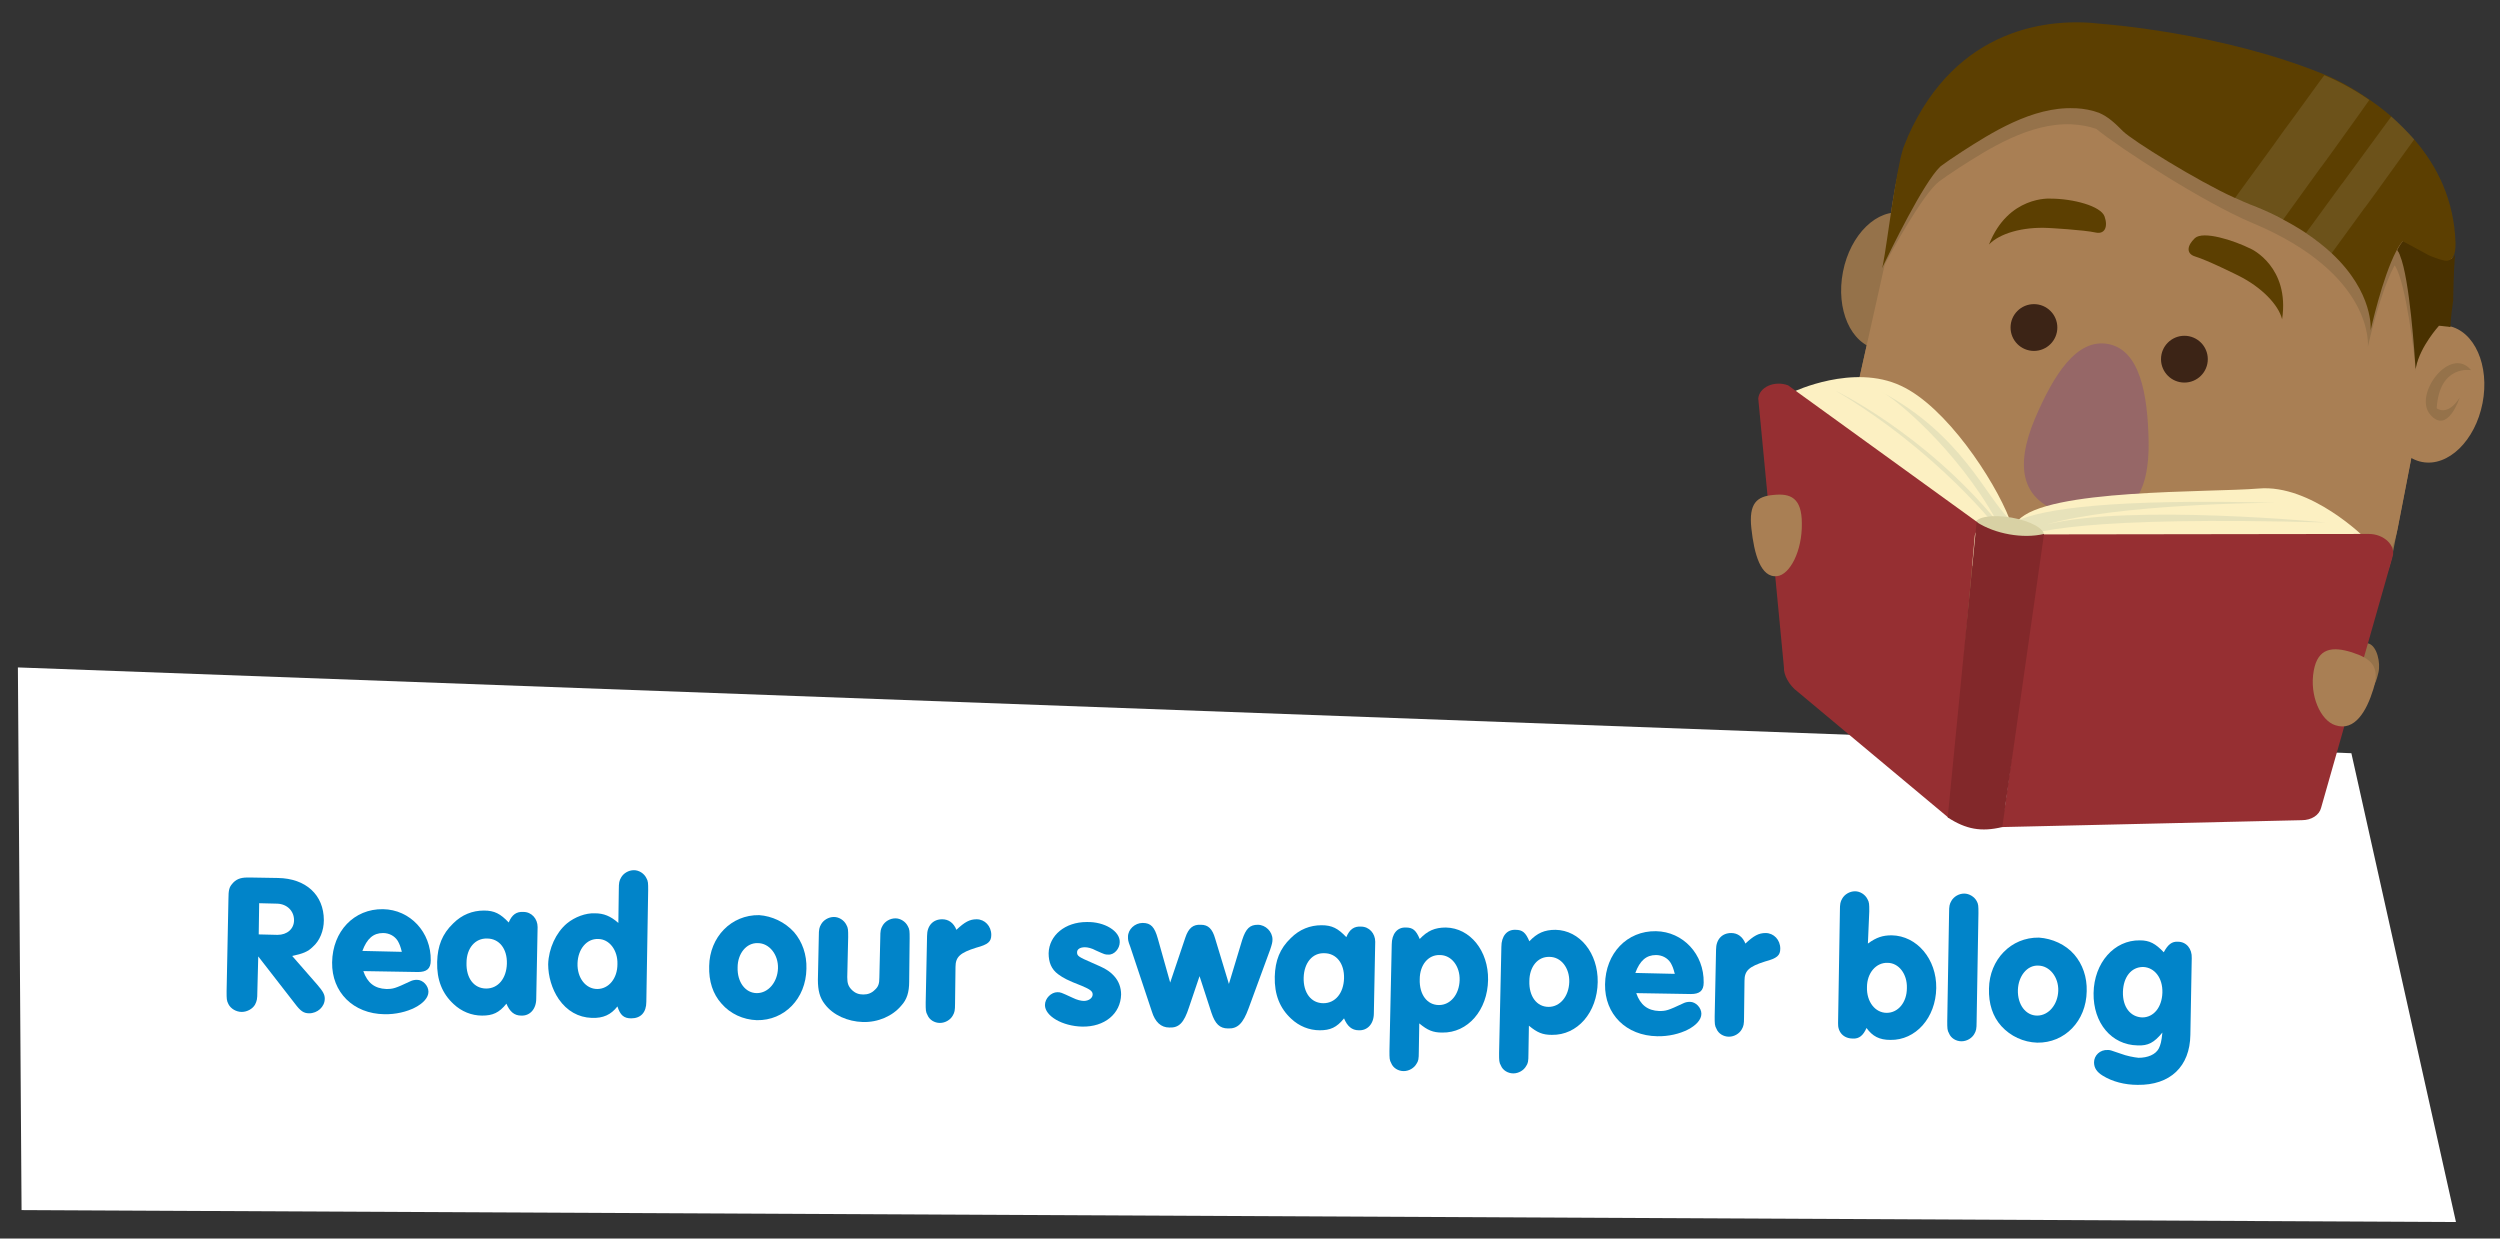
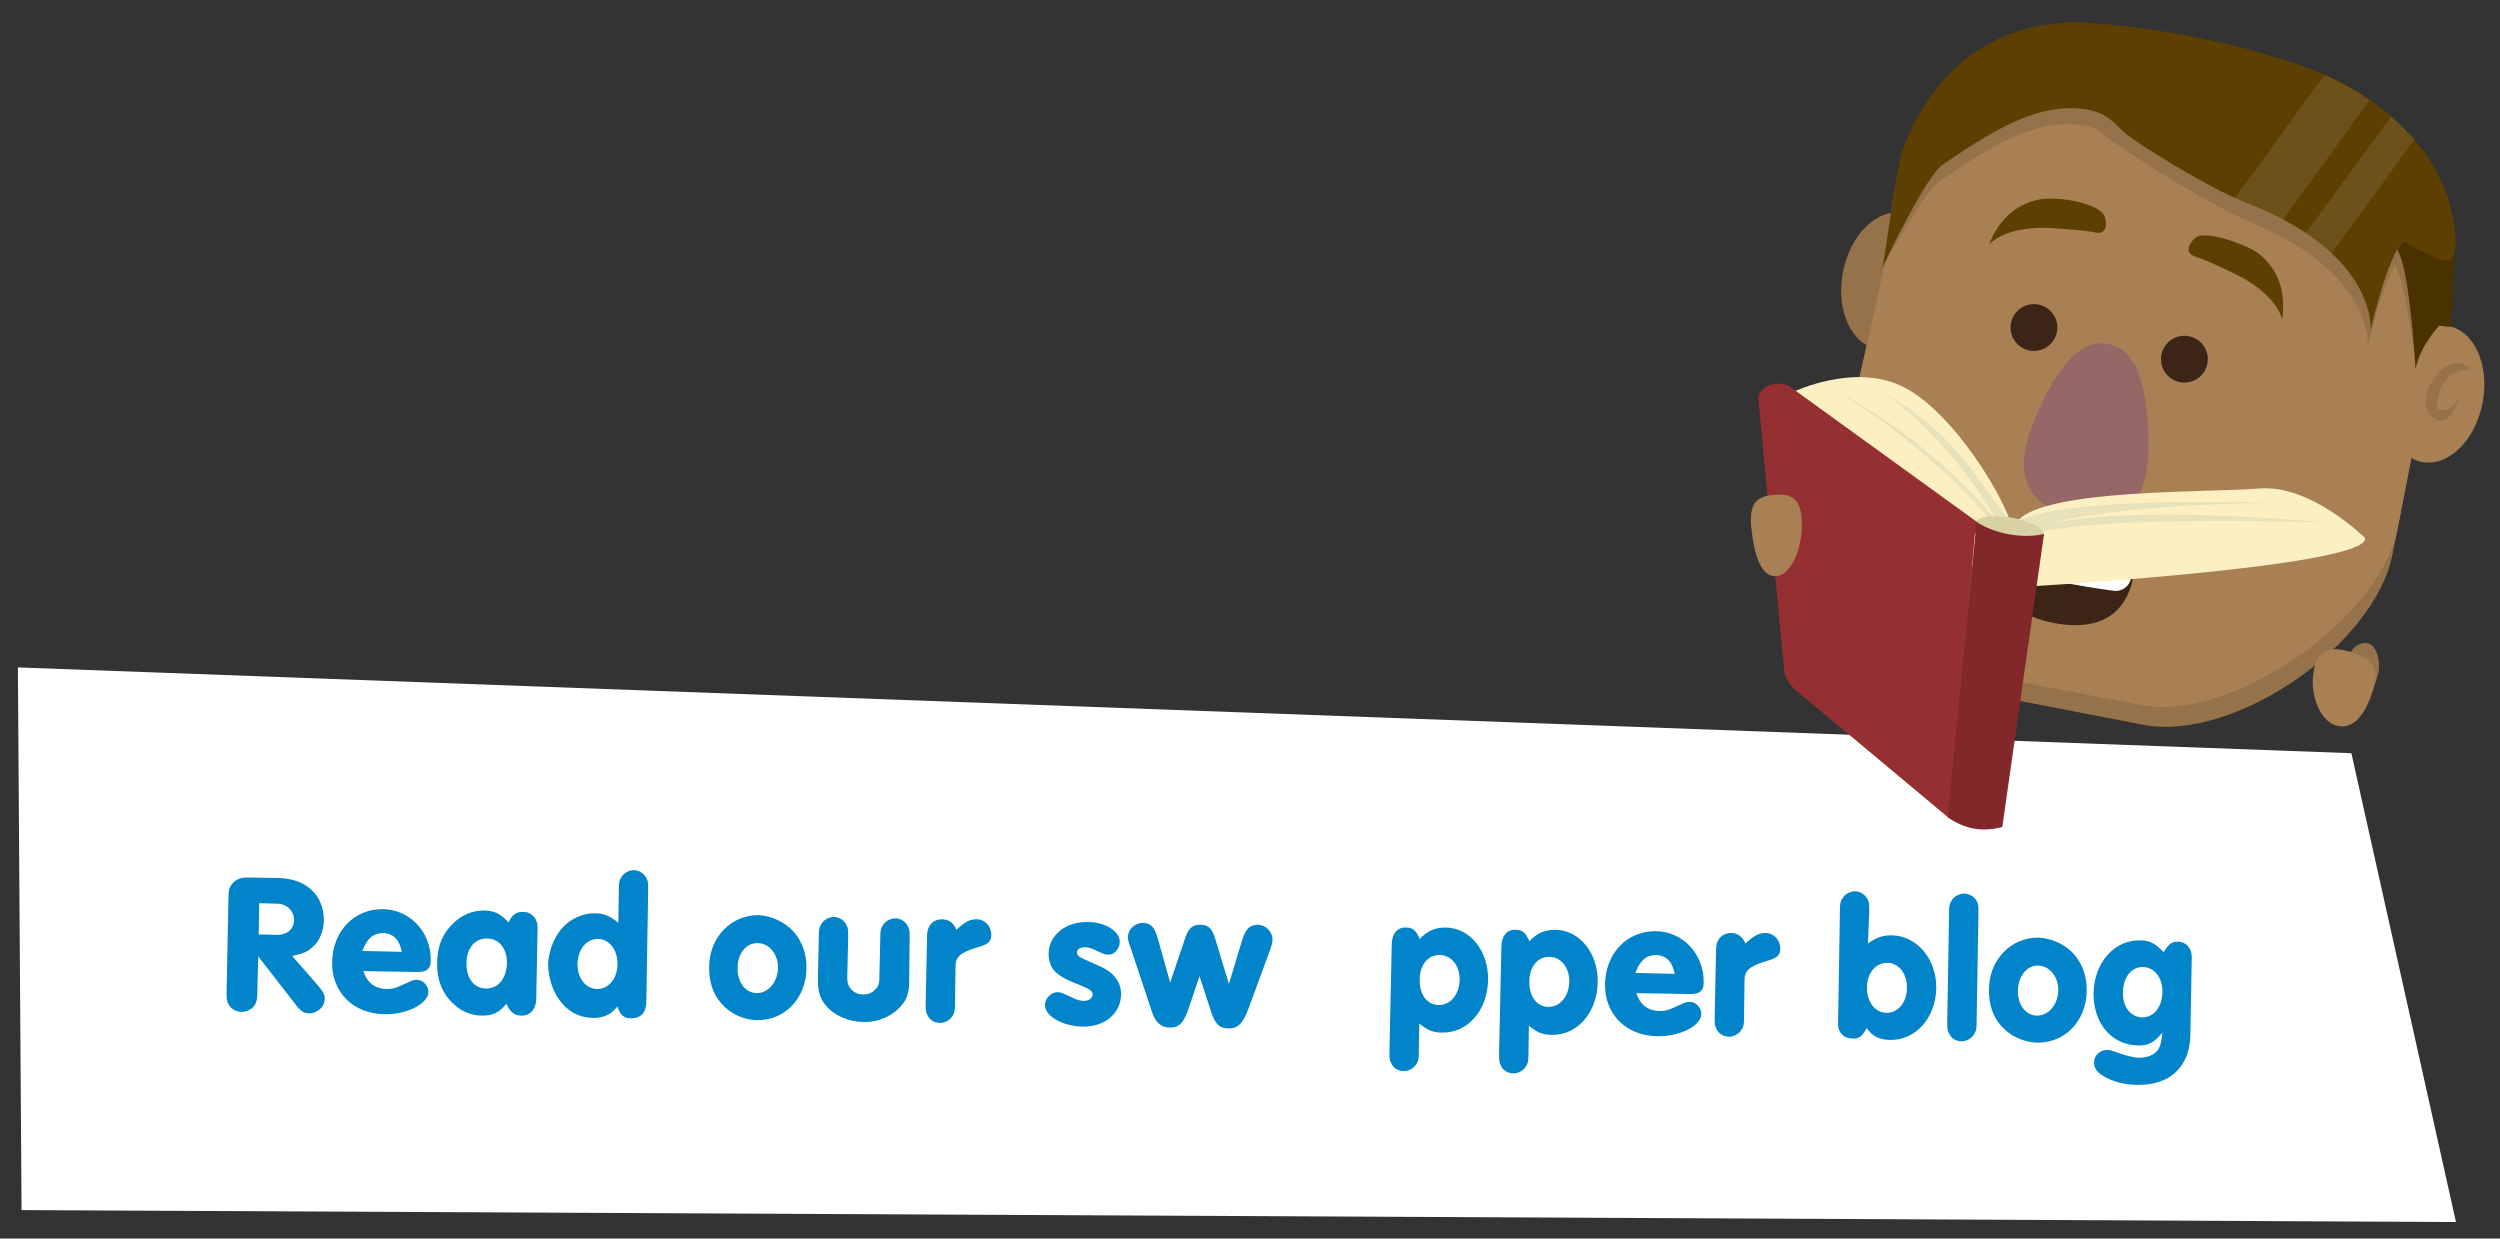
<svg xmlns="http://www.w3.org/2000/svg" id="Layer_1" x="0px" y="0px" viewBox="0 0 545 270" xml:space="preserve">
  <rect x="0" y="0" width="545" height="270" fill="#333333" stroke="none" />
  <g>
    <polygon fill="#FFFFFF" points="4.7,263.8 535.4,266.4 512.6,164.2 3.9,145.5 " />
    <g>
      <g>
        <g>
          <ellipse transform="matrix(0.191 -0.982 0.982 0.191 273.125 453.937)" fill="#95724A" cx="411.8" cy="61.4" rx="15.1" ry="10.5" />
          <path fill="#95724A" d="M533,62.1l-11.4,58.6c-3.9,20-34.6,41.1-54.4,37.3l-33.1-6.4c-19.7-3.8-35.1-38.1-31.2-58.2L415,39.2 c3.9-20.1,21.5-33.5,41.3-29.7l48,9.3C524,22.7,536.9,42.1,533,62.1z" />
          <path fill="#A97F54" d="M533,62.1l-10.3,53.1c-3.9,20-36.4,42.3-56.1,38.5l-33.1-6.4c-25.7-5-34.2-35.2-30.3-55.3L415,39.2 c3.9-20.1,21.5-33.5,41.3-29.7l48,9.3C524,22.7,536.9,42.1,533,62.1z" />
          <ellipse transform="matrix(0.191 -0.982 0.982 0.191 345.103 590.408)" fill="#A97F54" cx="530.5" cy="86" rx="15.1" ry="10.5" />
          <path fill="#95724A" d="M538.7,80.7c0,0-6.9-1.3-7.5,8.3c0,0,2.3,1.9,5-2.3c0,0-2.6,8.1-6.4,3.7S534.2,75.2,538.7,80.7z" />
          <path fill="#966767" d="M459.6,75c6.8,1.3,8.6,10.6,8.8,21.2c0.2,11.1-3.6,18.8-16,16.3c-12.4-2.4-13.1-10.9-8.8-21.2 C447.7,81.7,452.7,73.7,459.6,75z" />
          <g>
            <path fill="#95724A" d="M533.8,71.2l-0.2,0l-1.9-0.2c0,0-4.1,4.5-5,9c-0.1,0.3-0.1,0.6-0.1,0.9c0,0,0,0,0-0.1c0,0,0-0.1,0-0.1 c0-0.1,0-0.2,0-0.3c-0.3-3.3-2.1-18.5-4.4-22.3c-0.1-0.1-0.2-0.3-0.3-0.5c0.4-0.7,0.8-1.4,1.2-1.9c0-0.1,0.1-0.1,0.1-0.2 c5.6,2.9,10.1,6,11.2,2.9c-0.4,5.7-0.3,7.1-0.4,9.5c0,0.2,0,0.4,0,0.5l0,0.1C533.9,69.7,533.8,70.5,533.8,71.2z" />
            <path fill="#95724A" d="M534.6,56.8c0-0.1,0-0.2,0-0.3c-0.9-26.2-28.8-38.2-39.1-40.2c0,0,0,0,0,0c-0.3-0.1-0.5-0.1-0.7-0.1 c0,0,0,0,0,0c-0.4-0.2-0.8-0.3-1.2-0.4c-6.4-2.3-11.8-3.3-11.8-3.3l-7.2-1.4c0,0-4.4-0.9-10.2-1.1c-0.7,0-1.5-0.1-2.3-0.1 c0,0,0,0,0,0c0,0,0,0,0,0c-10.3-2-36.2-0.4-46.8,23.5c0,0-0.1,0.1-0.1,0.2c0,0-0.7,1.6-0.9,2.3c-1.7,5.4-2.9,17.6-3.8,22.2 c-0.1,0.3-0.1,0.6-0.2,0.8l0,0c0,0,0-0.1,0-0.1c0,0,0-0.1,0.1-0.1c0-0.1,0.1-0.2,0.1-0.3c1.7-3.4,8.8-16.3,12.3-18.9 c0.8-0.6,2.4-1.7,4.4-3c0,0,0,0,0,0c6.1-3.9,15.2-9.8,24.4-9.4c0,0,0,0,0,0c1.9,0.1,3.7,0.4,5.4,1c5.1,4.2,23.5,16.1,34,20.5 c26.8,11.2,25.2,27,25.2,27s2.5-11.4,5.6-17.3c0.1-0.2,0.2-0.4,0.3-0.5c0-0.1,0.1-0.1,0.1-0.2c0.1-0.1,0.1-0.2,0.2-0.3 c0,0,0,0,0,0c0.1-0.1,0.2-0.2,0.2-0.4c0-0.1,0.1-0.1,0.1-0.2c0,0,0.1-0.1,0.1-0.1c0.1-0.1,0.2-0.3,0.3-0.4 c5.6,2.9,10.1,6,11.2,2.9c0,0,0,0,0,0c0,0,0,0,0,0C534.5,58.6,534.6,57.8,534.6,56.8z" />
          </g>
          <g>
            <path fill="#493100" d="M534.2,71.3l-0.6-0.1l-1.9-0.2c0,0-4.1,4.5-5,9c-0.1,0.3-0.1,0.6-0.1,0.9c0,0,0,0,0-0.1 c0,0,0-0.1,0-0.1c0-0.1,0-0.2,0-0.3c-0.2-3-1.3-19.7-3.4-24.7c0-0.1-0.1-0.2-0.1-0.3c-0.1-0.1-0.1-0.3-0.2-0.4 c-0.1-0.1-0.2-0.3-0.3-0.5c0.4-0.8,0.9-1.6,1.4-2.1c0.5,0.2,0.9,0.5,1.4,0.7c4.3,2.3,7.8,4.4,9.3,3.1c0.1-0.1,0.2-0.1,0.2-0.2 c0.1-0.2,0.3-0.4,0.3-0.6c-0.4,5.7-0.3,7.1-0.4,9.5c0,0.2,0,0.4,0,0.5l0,0.1C534.2,69.4,534.2,71.3,534.2,71.3z" />
            <path fill="#5C3F01" d="M535.3,53.2c0-0.1,0-0.2,0-0.3c-0.3-9.2-3.9-16.6-9-22.5c-1.6-1.8-3.3-3.5-5.1-5.1 c-1.5-1.3-3.1-2.5-4.7-3.6c-3.3-2.3-6.7-4.2-9.9-5.5C484.1,7,458.1,5.2,458.1,5.2c-11.3-1.4-31.6,0.7-42.2,24.6 c0,0-0.1,0.2-0.1,0.3c-0.3,0.7-0.6,1.4-0.9,2.2c-1.7,5.4-3.5,20.7-4.4,25.3c-0.1,0.3-0.1,0.6-0.2,0.8c0,0,0,0,0,0.1 c0,0,0,0,0,0c0,0,0-0.1,0-0.1c0,0,0-0.1,0.1-0.1c0-0.1,0.1-0.2,0.1-0.3c1.5-3.1,8.8-18.2,12.5-21.7c0.1-0.1,0.3-0.2,0.4-0.3 c0.8-0.6,2.4-1.7,4.4-3c0,0,0,0,0,0c6.1-3.9,15.2-9.8,24.4-9.4c0,0,0,0,0,0c0.1,0,0.3,0,0.4,0c1.7,0.1,3.4,0.4,5,1 c2.1,0.9,3.6,2.4,5.2,4c2,2,16.3,10.9,24.3,14.5c1.4,0.6,2.9,1.3,4.5,1.9c2.2,0.9,4.2,1.8,6,2.8c1.9,1,3.6,2,5.1,3 c2.2,1.5,4,2.9,5.6,4.4c9.3,8.7,8.5,16.8,8.5,16.8s2.5-11.4,5.6-17.3c0.4-0.8,0.9-1.6,1.4-2.1c0.5,0.2,5,2.7,5.4,2.9 c0.3,0.2,1.6,0.7,2.5,1c0.6,0.2,1.2,0.3,1.2,0.3l0,0c0.5,0.1,0.8,0.1,1.4-0.3c0.5-0.3,0.7-1,0.7-1 C535.2,55,535.3,54.2,535.3,53.2z" />
          </g>
          <path opacity="0.1" fill="#FFFFFF" d="M516.5,21.8l-1.9,2.7l-6.6,9.2l-1.9,2.6l-0.1,0.1l-8.3,11.5c-1.8-1-3.8-1.9-6-2.8 c-1.6-0.7-3.1-1.3-4.5-1.9l8.3-11.4l2.5-3.5l1.7-2.3l6.1-8.4l0.9-1.2C509.8,17.7,513.2,19.5,516.5,21.8z" />
          <path opacity="0.1" fill="#FFFFFF" d="M526.3,30.4l-2.1,2.9l-5.9,8.2l-2.7,3.7l-0.1,0.1l-7.2,9.9c-1.6-1.5-3.4-2.9-5.6-4.4 l7.8-10.7l0.1-0.1l2.2-3l6.3-8.6l2.2-3C523,26.9,524.7,28.6,526.3,30.4z" />
        </g>
        <g id=":_x29__8_">
          <circle fill="#3C2416" cx="443.4" cy="71.4" r="5.1" />
          <circle fill="#3C2416" cx="476.2" cy="78.3" r="5.1" />
          <path fill="#5C3F01" d="M490.8,54.3c0,0,8.4,3.9,6.7,15.3c-0.8-3.2-4.5-7-9.5-9.5c0,0-6.8-3.4-9.5-4.2c-1.9-0.6-1.8-2.3,0-4 C480.3,50.3,486.8,52.3,490.8,54.3z" />
          <path fill="#5C3F01" d="M447,43.3c0,0-9.2-0.7-13.4,10c2.3-2.4,7.3-3.9,13-3.6c0,0,7.6,0.4,10.3,1c1.9,0.4,2.7-1.2,1.9-3.5 S451.9,43.3,447,43.3z" />
          <path fill="#3C2416" d="M465,126.1c-0.3,1.5-0.8,2.9-1.5,4.2c-3,5.7-9.1,6.8-15.8,5.5c-6.7-1.3-12-4.7-12.6-11.2 c-0.1-1.4-0.1-2.8,0.2-4.3c5.3,0.3,10.4,1,15.4,2C455.7,123.3,460.4,124.6,465,126.1z" />
          <path fill="#FFFFFF" d="M464.6,125.8c0,0.2-0.1,0.4-0.1,0.5c-0.4,1.6-2,2.7-3.6,2.5c-7.7-1-15.2-2.5-22.6-4.5 c-1.6-0.4-2.6-2-2.4-3.6c0-0.1,0-0.3,0.1-0.4c5.1,0.4,10,1.1,14.8,2.1C455.5,123.3,460.1,124.4,464.6,125.8z" />
        </g>
      </g>
      <g>
        <path fill="#95724A" d="M518.5,146.6c0.5-2.1-0.3-5.7-2.1-6.3c-1.7-0.5-3.7,0.7-4.3,2.7c-0.6,2,0.3,4.1,2,4.7 C515.9,148.3,517,153,518.5,146.6z" />
        <g>
          <path fill="#FCF0C2" d="M515.6,117.3c0.9,6.5-78.9,10.9-78.9,10.9s-0.2-3.2,1.1-8.7c0.3-1.4,0.7-3,1.3-4.7 c0.2-0.5,0.4-0.9,0.8-1.3c6.2-7,41.7-6.1,52.5-7C503.8,105.5,515.6,117.3,515.6,117.3z" />
          <path fill="#FCF0C2" d="M391,85.4c-3,5.8,45,42.7,45,42.7s1.3-2.9,2-8.6c0.2-1.4,0.3-3,0.4-4.8c0-0.5-0.1-1-0.3-1.5 c-3.4-8.7-13.9-24.6-23.7-29.1C404,79.2,391,85.4,391,85.4z" />
          <path fill="#E7E2BA" d="M437.7,119.6C437.7,119.6,437.7,119.6,437.7,119.6c0,0,0.1,0,0.3-0.1c0.2-1.4,0.3-3,0.4-4.8 c0-0.5-0.1-1-0.3-1.5c-5.1-4.7-10.4-18.5-28-27.8c2.5,1,16.4,12.3,25.2,28.2c-16-19.3-35.1-28.4-35.1-28.4 c22,13.1,35.2,29.6,37.3,32.7C437.7,118.4,437.8,119,437.7,119.6C437.7,119.6,437.7,119.6,437.7,119.6z" />
          <path fill="#E7E2BA" d="M507,113.9c0,0-42.3-4.1-60.7,0.4c15.4-4.4,47.1-4.7,49.8-4.7c-35.7-0.9-50.5,1.3-56.3,3.9 c-0.4,0.4-0.6,0.9-0.8,1.3c-0.5,1.7-1,3.3-1.3,4.7c0.1,0.1,0.2,0.2,0.3,0.2c0,0,0,0,0,0c0,0,0-0.1,0-0.1 c0.1-0.6,0.3-1.1,0.8-1.6C441.8,115.8,454.8,112.5,507,113.9z" />
          <ellipse transform="matrix(0.174 -0.985 0.985 0.174 247.947 527.009)" fill="#D8D1A4" cx="438.3" cy="115.6" rx="2.6" ry="7.6" />
-           <path fill="#962F32" d="M436.5,180.3l65.3-1.5c2.1,0,3.8-1.1,4.2-2.7l15.6-54.8c0.7-2.4-1.9-4.9-5.2-4.9l-70.9,0.1 c-2,1.7-0.6,1.2-0.9,2.9l-7.5,56.2C436.9,178,433.4,180.3,436.5,180.3z" />
          <path fill="#962F32" d="M424.7,178.2l-32.8-27.4c-1.9-1.4-3.1-3.7-3-5.3l-5.6-58.6c0.2-2.5,3.5-4,6.5-2.9l41.2,29.8 c1.3,2.3-0.2,1.2-0.5,3l-5,56.7C425.1,175.9,427.7,179.3,424.7,178.2z" />
          <path fill="#82282A" d="M436.5,180.3c-4.6,1.1-7.9,0.5-11.9-2.1l6.3-64.4c4,2.6,10.1,3.7,14.7,2.6" />
        </g>
        <path fill="#A97F54" d="M392.8,114.1c0.1,6-2.6,11.2-5.4,11.5c-3.6,0.4-5-4.9-5.6-10.4c-0.6-5.5,1.2-7,4.8-7.3 C390.3,107.5,392.8,108.5,392.8,114.1z" />
        <path fill="#A97F54" d="M504.4,146.2c-1,5.4,1.5,10.9,4.7,11.9c4.2,1.4,6.8-3,8.3-7.9s-0.4-6.6-4.7-8 C508.5,140.9,505.3,141.2,504.4,146.2z" />
      </g>
    </g>
    <g>
      <path fill="#0184C9" d="M56.1,216.2c0,1.6-0.1,2-0.5,2.8c-0.5,0.9-1.7,1.6-2.9,1.6c-1.2,0-2.4-0.7-2.9-1.7 c-0.4-0.8-0.4-1.1-0.4-2.8l0.4-20.1c0-2,0.2-2.6,0.8-3.3c0.8-1,1.8-1.4,3.3-1.4l0.8,0l5.9,0.1c6.1,0.1,10,3.7,10,9.2 c0,2.3-0.9,4.5-2.4,5.8c-1.1,1.1-2.2,1.5-4.5,2l5.5,6.3c1.2,1.4,1.6,2.1,1.6,3c0,1.8-1.6,3.2-3.4,3.2c-1.2,0-1.9-0.5-3.1-2.1 l-8-10.3L56.1,216.2z M60.5,203.8c2.1,0,3.6-1.3,3.6-3.2c0-2-1.5-3.5-3.6-3.6l-4-0.1l-0.1,6.8L60.5,203.8z" />
      <path fill="#0184C9" d="M79.2,211.7c0.9,2.6,2.5,3.8,5,3.9c1.5,0,1.9-0.1,5.3-1.7c0.4-0.2,0.9-0.3,1.4-0.3c1.3,0,2.5,1.3,2.5,2.6 c0,2.6-4.7,5-9.6,4.9c-6.8-0.1-11.5-4.8-11.4-11.3c0.1-6.8,4.8-11.7,11.1-11.6c5.9,0.1,10.5,5,10.4,11.2c0,1.8-0.9,2.5-2.8,2.5 L79.2,211.7z M87.6,207.5c-0.3-1.2-0.5-1.7-0.9-2.4c-0.7-1.1-1.9-1.7-3.2-1.7c-2.1,0-3.5,1.2-4.5,3.9L87.6,207.5z" />
      <path fill="#0184C9" d="M116.9,217.7c0,2.3-1.4,3.8-3.3,3.7c-1.5,0-2.5-0.9-3.2-2.6c-1.6,2-3,2.6-5.3,2.6c-2.3,0-4.5-0.9-6.2-2.5 c-2.5-2.3-3.7-5.3-3.6-9.2c0.1-3.5,1.1-6.1,3.5-8.4c1.9-1.9,4.2-2.8,6.7-2.8c2.3,0,3.6,0.7,5.4,2.6c0.7-1.7,1.7-2.4,3.2-2.3 c1.8,0,3.1,1.5,3.1,3.3L116.9,217.7z M101.7,209.9c-0.1,3.3,1.6,5.6,4.3,5.6c2.6,0,4.4-2.2,4.5-5.4c0.1-3.3-1.7-5.5-4.3-5.5 C103.6,204.5,101.7,206.7,101.7,209.9z" />
      <path fill="#0184C9" d="M134.9,193.9c0-1.5,0.1-1.9,0.5-2.6c0.5-0.9,1.6-1.6,2.8-1.6c1.1,0,2.2,0.7,2.7,1.7 c0.4,0.7,0.4,1.1,0.4,2.7l-0.4,24.3c0,2.3-1.2,3.6-3.3,3.6c-1.6,0-2.4-0.7-3-2.6c-1.4,1.8-3.1,2.6-5.6,2.5 c-2.9-0.1-5.4-1.5-7.2-4.1c-1.5-2.2-2.3-5-2.3-7.6c0.1-3.4,1.7-6.9,4.1-8.9c1.7-1.4,4.1-2.3,6.1-2.2c1.9,0,3.4,0.6,5.1,2.1 L134.9,193.9z M125.9,210c-0.1,3.2,1.8,5.6,4.3,5.6c2.5,0,4.4-2.3,4.4-5.4c0.1-3.1-1.8-5.5-4.2-5.5 C127.9,204.6,126,206.9,125.9,210z" />
      <path fill="#0184C9" d="M173.1,203.2c1.8,2.1,2.8,4.9,2.7,8c-0.1,6.5-4.8,11.3-10.8,11.2c-3-0.1-5.8-1.4-7.7-3.6 c-1.9-2.1-2.8-4.9-2.7-8.2c0.1-6.3,4.8-11.2,10.9-11.1C168.3,199.7,171.1,201,173.1,203.2z M160.8,210.9c-0.1,3.2,1.7,5.6,4.2,5.6 c2.5,0,4.5-2.4,4.6-5.4c0.1-3-1.9-5.5-4.4-5.5C162.7,205.5,160.8,207.9,160.8,210.9z" />
      <path fill="#0184C9" d="M198.2,214c0,2.3-0.5,3.9-1.7,5.2c-1.9,2.3-5.1,3.7-8.4,3.6c-3.3-0.1-6.5-1.5-8.3-3.9 c-1.1-1.4-1.5-3-1.5-5.3l0.2-9.5c0-1.5,0.1-1.9,0.5-2.6c0.5-0.9,1.6-1.6,2.8-1.6c1.1,0,2.2,0.7,2.7,1.7c0.4,0.7,0.4,1.1,0.4,2.7 l-0.2,8.7c0,1.3,0.2,2,1,2.8c0.7,0.7,1.5,1,2.5,1s1.8-0.3,2.5-1c0.8-0.7,1-1.4,1-2.7l0.2-8.7c0-1.5,0.1-1.9,0.5-2.6 c0.5-0.9,1.6-1.6,2.8-1.6c1.1,0,2.2,0.7,2.7,1.7c0.4,0.7,0.4,1.1,0.4,2.7L198.2,214z" />
      <path fill="#0184C9" d="M202.1,204c0-2.2,1.3-3.6,3.3-3.6c1.4,0,2.5,0.8,3.1,2.3c1.8-1.7,2.9-2.3,4.4-2.3c1.8,0,3.2,1.5,3.2,3.4 c0,1.5-0.7,2.1-3.3,2.8c-3.5,1.1-4.5,2-4.5,4.2l-0.1,8c0,1.5-0.1,1.9-0.5,2.6c-0.5,0.9-1.6,1.6-2.8,1.6c-1.2,0-2.3-0.7-2.7-1.7 c-0.4-0.7-0.4-1.1-0.4-2.7L202.1,204z" />
      <path fill="#0184C9" d="M244.1,205.4c0,1.4-1.2,2.8-2.5,2.7c-0.7,0-0.7,0-2.7-0.9c-0.9-0.5-1.8-0.7-2.4-0.7c-1,0-1.7,0.4-1.7,1.1 c0,0.8,0.3,1,3.3,2.3c2.8,1.2,3.7,1.7,4.8,2.9c1,1.1,1.5,2.5,1.5,4c-0.1,4.2-3.6,7.1-8.5,7c-4.3-0.1-8.1-2.3-8.1-4.7 c0-1.5,1.4-2.8,2.7-2.8c0.7,0,0.7,0,3.3,1.2c1,0.5,1.9,0.7,2.5,0.7c1,0,1.9-0.6,1.9-1.4c0-0.7-0.5-1.1-2.4-1.9 c-3.1-1.2-4-1.7-5.1-2.5c-1.5-1.1-2.1-2.6-2.1-4.6c0.1-3.9,3.6-6.8,8.3-6.8C240.8,200.9,244.2,203,244.1,205.4z" />
      <path fill="#0184C9" d="M270.8,204.9c0.8-2.5,1.7-3.3,3.4-3.3c1.7,0,3.2,1.5,3.2,3.2c0,0.6-0.1,1-0.5,2.2l-4.7,12.8 c-1.2,3.3-2.4,4.5-4.5,4.4c-1.8,0-2.8-1-3.6-3.4l-2.6-8l-2.3,6.8c-1.1,3.4-2.2,4.5-4.3,4.4c-1.8,0-3.1-1.2-3.8-3.5l-4.7-14.1 c-0.5-1.3-0.5-1.5-0.5-2.2c0-1.6,1.5-3,3.2-3c1.8,0,2.6,0.9,3.3,3.4l2.7,9.6l3.3-9.8c0.7-2.1,1.7-2.9,3.4-2.8c1.6,0,2.5,0.9,3.1,3 l3,9.9L270.8,204.9z" />
-       <path fill="#0184C9" d="M299.5,220.9c0,2.3-1.4,3.8-3.3,3.7c-1.5,0-2.5-0.9-3.2-2.6c-1.6,2-3,2.6-5.3,2.6c-2.3,0-4.5-0.9-6.2-2.5 c-2.5-2.3-3.7-5.3-3.6-9.2c0.1-3.5,1.1-6.1,3.5-8.4c1.9-1.9,4.2-2.8,6.7-2.8c2.3,0,3.6,0.7,5.4,2.6c0.7-1.7,1.7-2.4,3.2-2.3 c1.8,0,3.1,1.5,3.1,3.3L299.5,220.9z M284.2,213.1c-0.1,3.3,1.6,5.6,4.3,5.6c2.6,0,4.4-2.2,4.5-5.4c0.1-3.3-1.7-5.5-4.3-5.5 C286.1,207.7,284.3,209.9,284.2,213.1z" />
      <path fill="#0184C9" d="M303.4,205.9c0-2.3,1.2-3.8,3.1-3.7c1.5,0,2.2,0.6,3,2.5c1.7-1.8,3.3-2.5,5.7-2.5 c5.3,0.1,9.3,5.1,9.2,11.4c-0.1,6.6-4.4,11.6-10,11.5c-2,0-3.2-0.5-5-2l-0.1,6.2c0,1.6-0.1,2-0.5,2.6c-0.5,0.9-1.6,1.6-2.8,1.6 c-1.2,0-2.3-0.7-2.7-1.7c-0.4-0.7-0.4-1.1-0.4-2.7L303.4,205.9z M309.5,213.5c-0.1,3.3,1.6,5.6,4.2,5.6c2.5,0,4.4-2.3,4.5-5.4 c0.1-3.1-1.8-5.5-4.3-5.5C311.4,208.1,309.5,210.3,309.5,213.5z" />
      <path fill="#0184C9" d="M327.3,206.4c0-2.3,1.2-3.8,3.1-3.7c1.5,0,2.2,0.6,3,2.5c1.7-1.8,3.3-2.5,5.7-2.5 c5.3,0.1,9.3,5.1,9.2,11.4c-0.1,6.6-4.4,11.6-10,11.5c-2,0-3.2-0.5-5-2l-0.1,6.2c0,1.6-0.1,2-0.5,2.6c-0.5,0.9-1.6,1.6-2.8,1.6 c-1.2,0-2.3-0.7-2.7-1.7c-0.4-0.7-0.4-1.1-0.4-2.7L327.3,206.4z M333.4,213.9c-0.1,3.3,1.6,5.6,4.2,5.6c2.5,0,4.4-2.3,4.5-5.4 c0.1-3.1-1.8-5.5-4.3-5.5C335.2,208.5,333.4,210.8,333.4,213.9z" />
      <path fill="#0184C9" d="M356.7,216.5c0.9,2.6,2.5,3.8,5,3.9c1.5,0,1.9-0.1,5.3-1.7c0.4-0.2,0.9-0.3,1.4-0.3c1.3,0,2.5,1.3,2.5,2.6 c0,2.6-4.7,5-9.6,4.9c-6.8-0.1-11.5-4.8-11.4-11.3c0.1-6.8,4.8-11.7,11.1-11.6c5.9,0.1,10.5,5,10.4,11.2c0,1.8-0.9,2.5-2.8,2.5 L356.7,216.5z M365.1,212.3c-0.3-1.2-0.5-1.7-0.9-2.4c-0.7-1.1-1.9-1.7-3.2-1.7c-2.1,0-3.5,1.2-4.5,3.9L365.1,212.3z" />
      <path fill="#0184C9" d="M374.1,207c0-2.2,1.3-3.6,3.3-3.6c1.4,0,2.5,0.8,3.1,2.3c1.8-1.7,2.9-2.3,4.4-2.3c1.8,0,3.2,1.5,3.2,3.4 c0,1.5-0.7,2.1-3.3,2.8c-3.5,1.1-4.5,2-4.5,4.2l-0.1,8c0,1.5-0.1,1.9-0.5,2.6c-0.5,0.9-1.6,1.6-2.8,1.6c-1.2,0-2.3-0.7-2.7-1.7 c-0.4-0.7-0.4-1.1-0.4-2.7L374.1,207z" />
      <path fill="#0184C9" d="M407.2,205.7c1.9-1.4,3.3-1.8,5.2-1.8c5.5,0.1,9.8,5.2,9.7,11.5c-0.1,6.5-4.5,11.4-10,11.3 c-2.4,0-3.9-0.8-5.2-2.6c-0.7,1.6-1.6,2.4-3,2.3c-2,0-3.3-1.4-3.2-3.4l0.4-24.5c0-1.5,0.1-1.9,0.5-2.6c0.5-0.9,1.6-1.6,2.8-1.6 c1.1,0,2.2,0.7,2.7,1.7c0.4,0.7,0.4,1.1,0.4,2.7L407.2,205.7z M407,215.2c-0.1,3.2,1.8,5.6,4.3,5.6c2.5,0,4.4-2.3,4.4-5.4 c0.1-3.1-1.8-5.5-4.2-5.5C409,209.8,407,212.1,407,215.2z" />
      <path fill="#0184C9" d="M430.9,222.8c0,1.5-0.1,1.9-0.5,2.6c-0.5,0.9-1.6,1.6-2.8,1.6c-1.2,0-2.3-0.7-2.7-1.7 c-0.4-0.7-0.4-1.1-0.4-2.7l0.4-23.6c0-1.5,0.1-1.9,0.5-2.6c0.5-0.9,1.6-1.6,2.8-1.6c1.1,0,2.2,0.7,2.7,1.6 c0.4,0.7,0.4,1.1,0.4,2.7L430.9,222.8z" />
      <path fill="#0184C9" d="M452.2,208.1c1.8,2.1,2.8,4.9,2.7,8c-0.1,6.5-4.8,11.3-10.8,11.2c-3-0.1-5.8-1.4-7.8-3.6 c-1.9-2.1-2.8-4.9-2.7-8.2c0.1-6.3,4.8-11.2,10.9-11.1C447.4,204.6,450.3,205.9,452.2,208.1z M439.9,215.8 c-0.1,3.2,1.7,5.6,4.2,5.6c2.5,0,4.5-2.4,4.6-5.4c0.1-3-1.9-5.5-4.4-5.5C441.9,210.4,440,212.8,439.9,215.8z" />
      <path fill="#0184C9" d="M477.5,225.6c-0.1,6.9-4.4,11-11.5,10.9c-2.8,0-5.5-0.7-7.6-2c-1.3-0.8-1.9-1.7-1.9-2.9 c0-1.5,1.3-2.8,3-2.7c0.5,0,0.5,0,2.8,0.8c1.3,0.5,2.9,0.8,3.9,0.9c2,0,3.7-0.7,4.4-2c0.4-0.8,0.6-1.5,0.8-3.5 c-1.8,2.2-3.1,2.9-5.4,2.8c-5.7-0.1-9.7-4.9-9.6-11.4c0.1-6.6,4.5-11.6,10.1-11.5c2.1,0,3.4,0.7,5.2,2.6c0.9-1.7,1.8-2.4,3.1-2.3 c1.8,0,3.1,1.5,3,3.6L477.5,225.6z M462.8,216.2c-0.1,3.3,1.6,5.5,4.2,5.6c2.5,0,4.3-2.2,4.4-5.4c0.1-3.2-1.7-5.5-4.2-5.6 C464.6,210.8,462.9,213,462.8,216.2z" />
    </g>
  </g>
</svg>